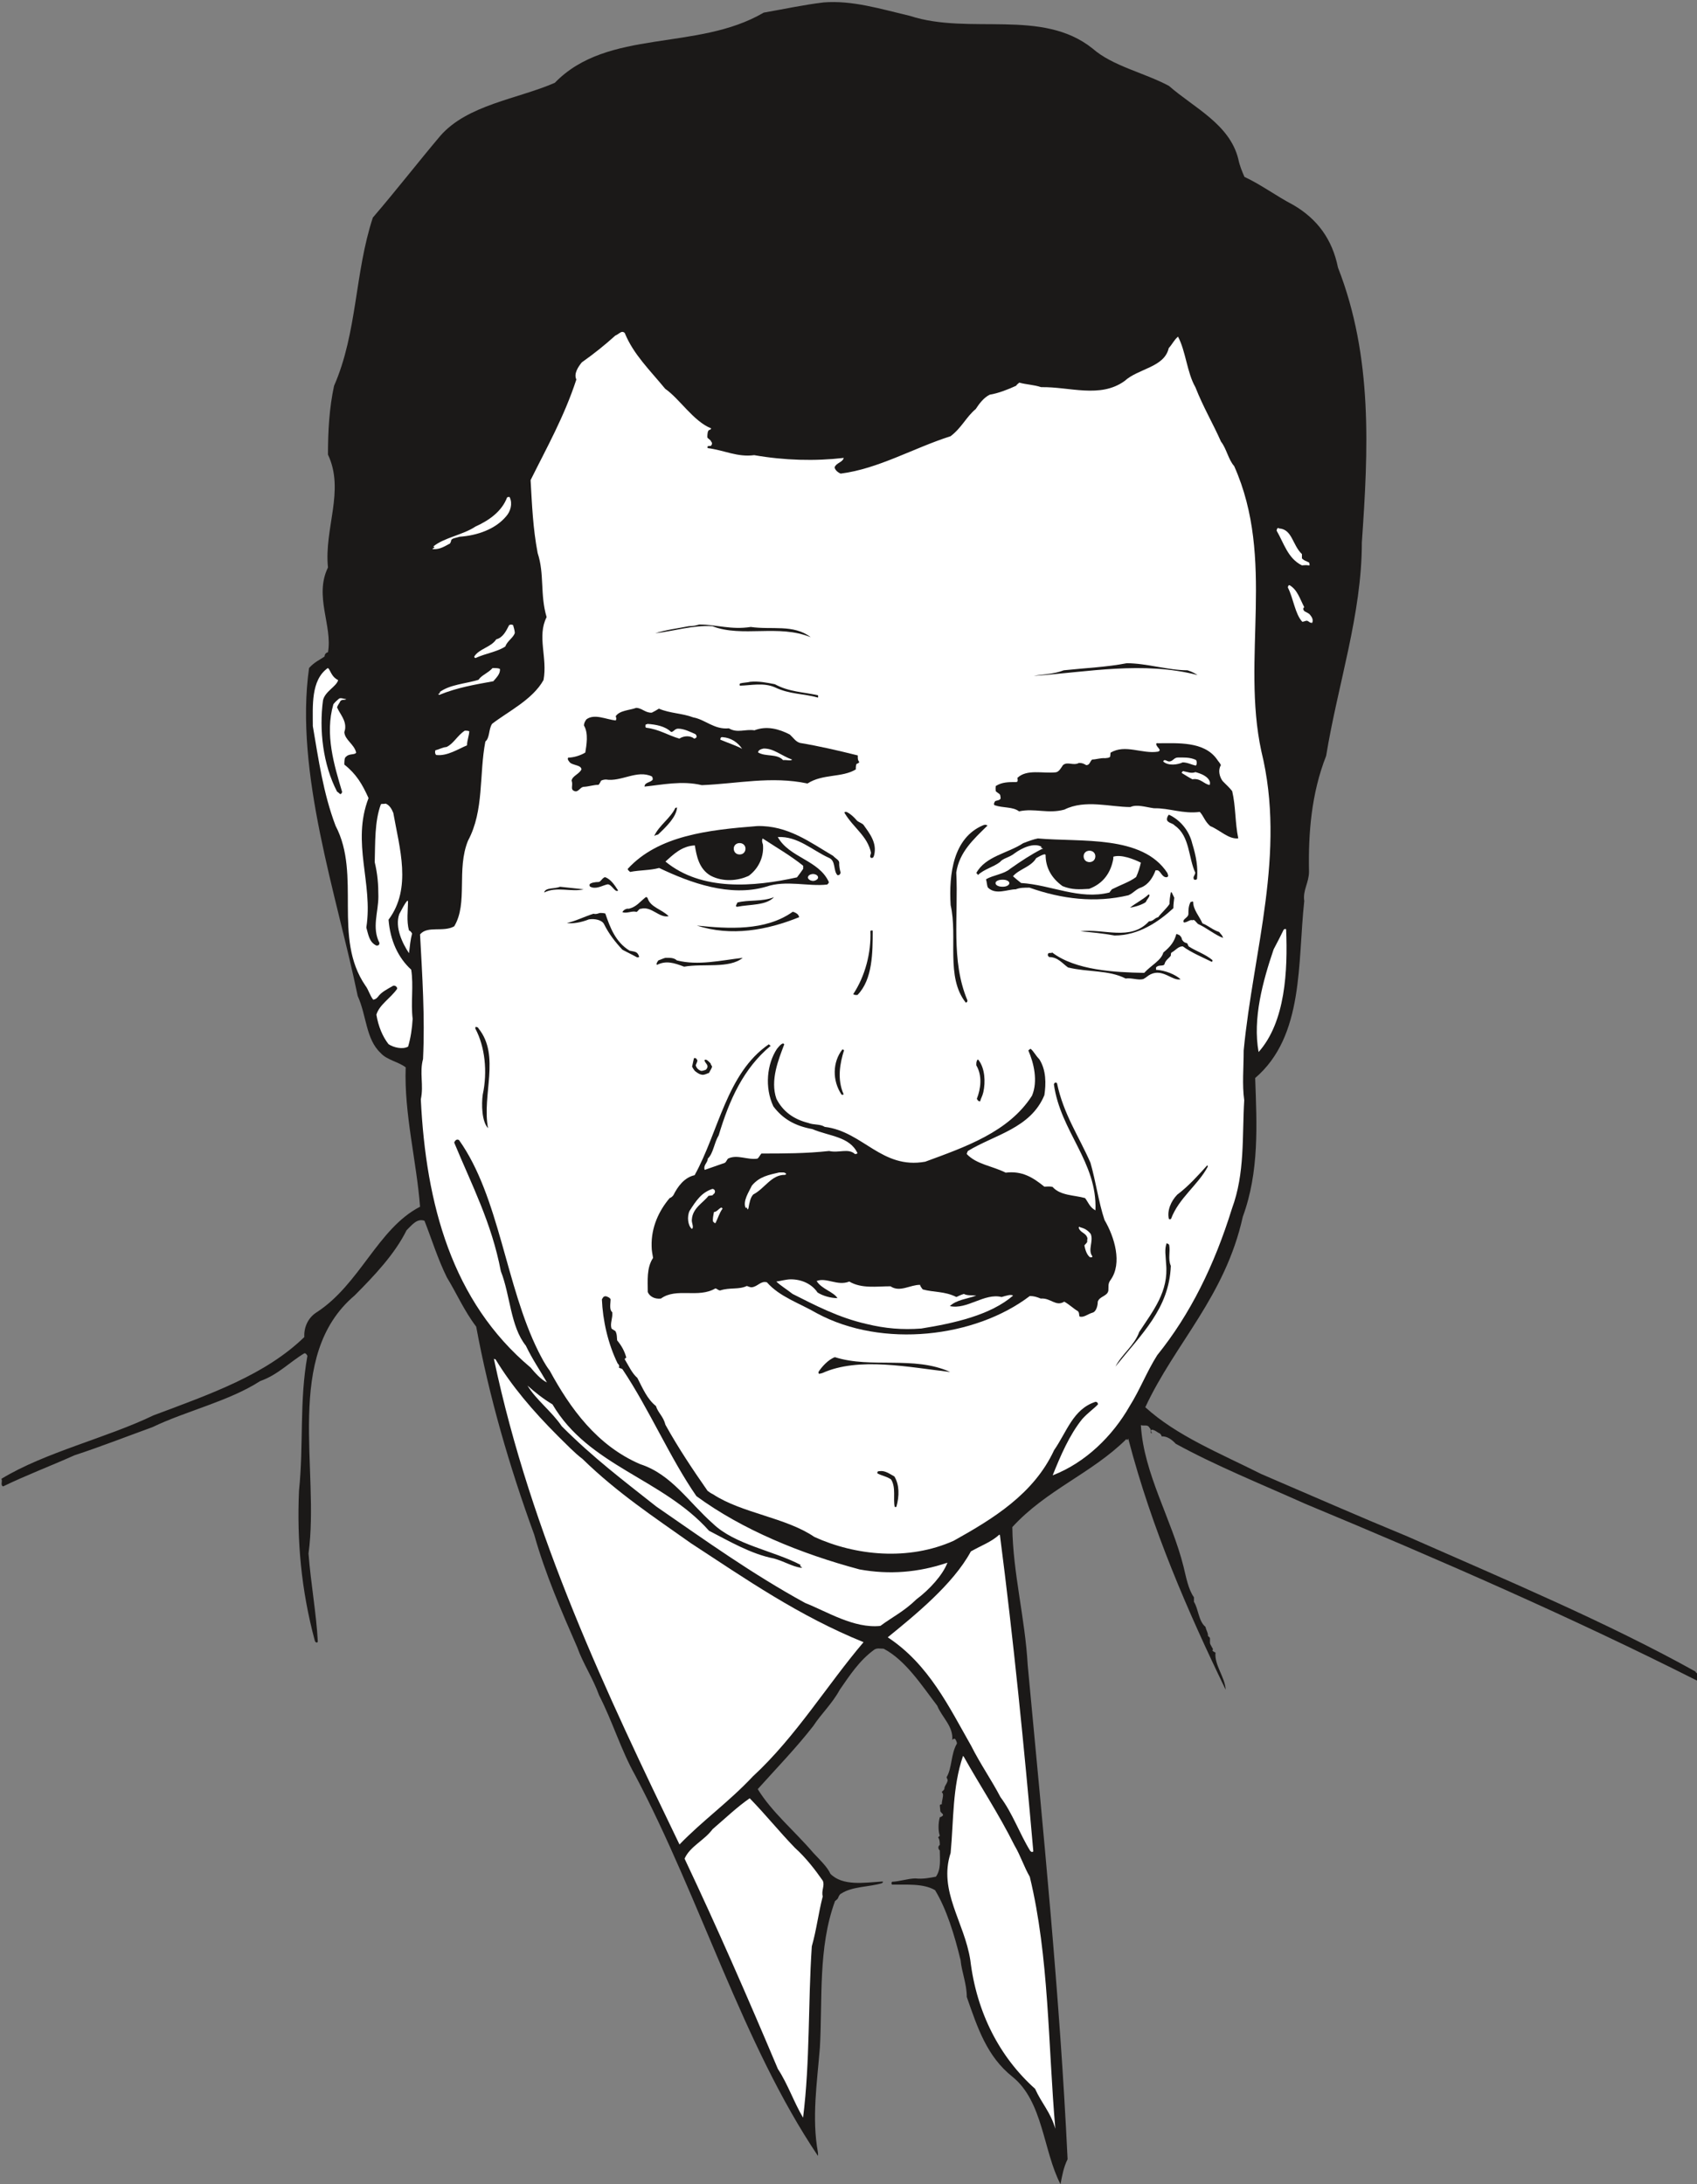
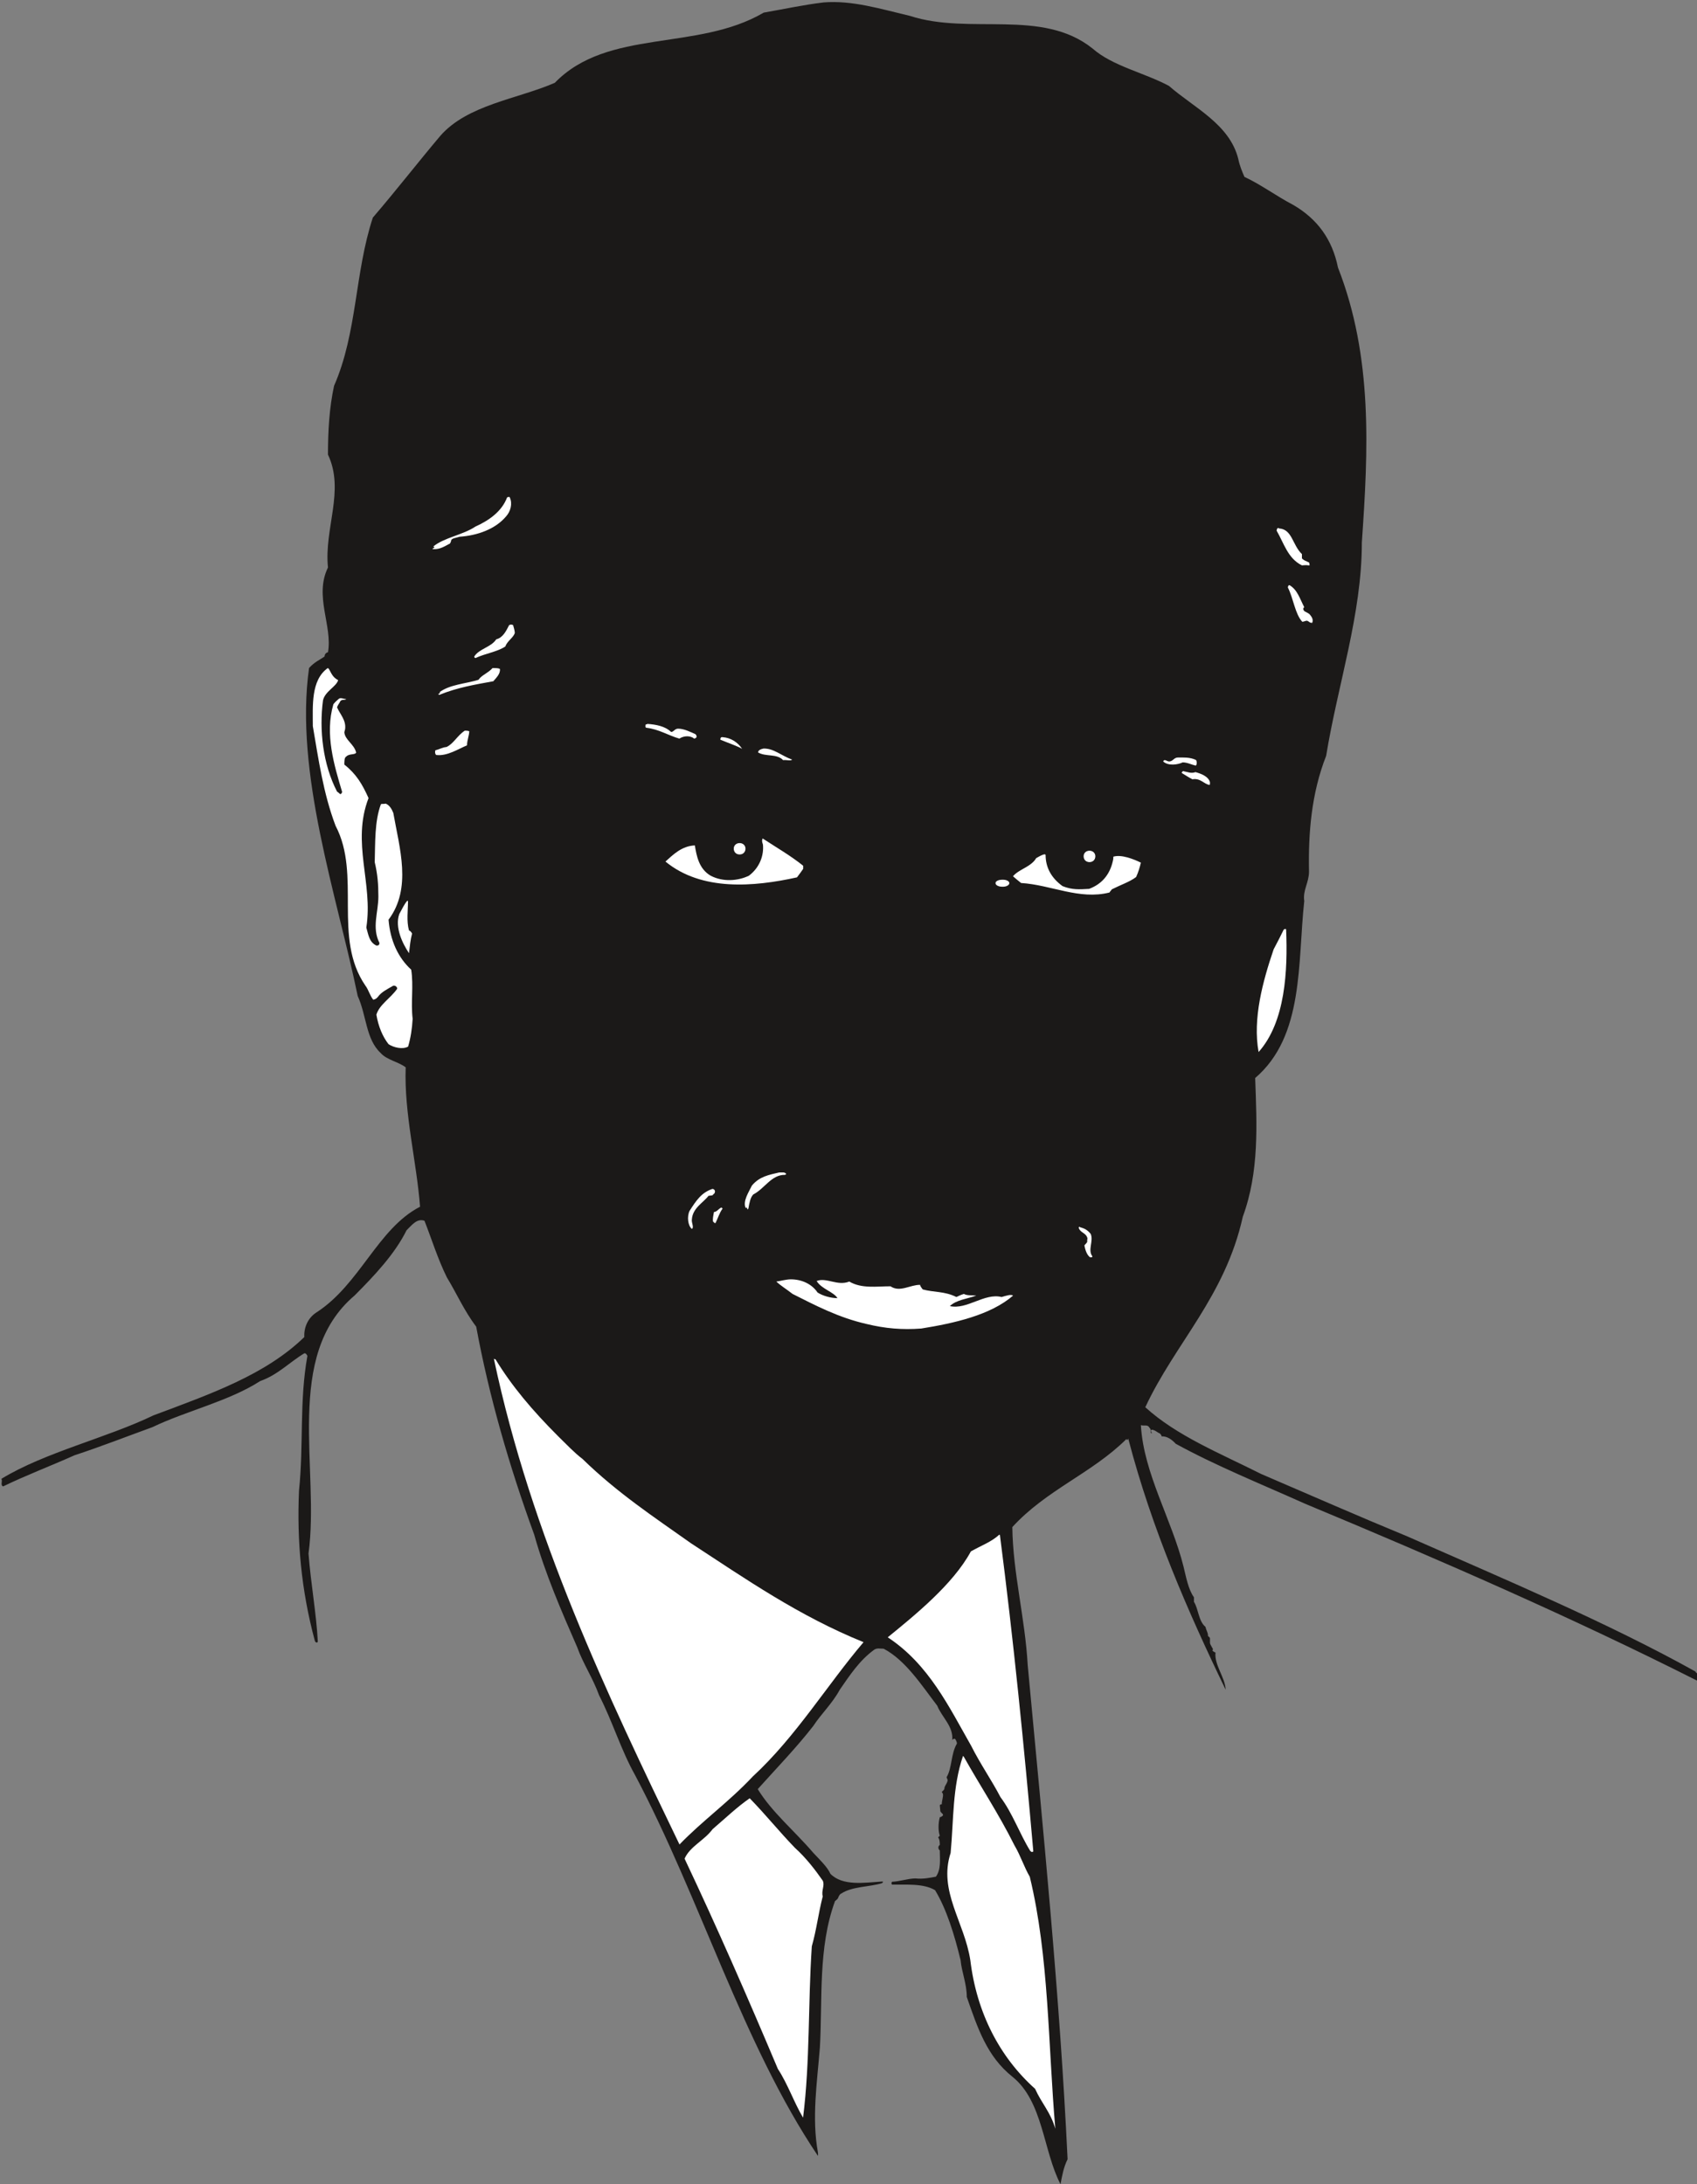
<svg xmlns="http://www.w3.org/2000/svg" xml:space="preserve" width="580.233" height="746.683" fill-rule="evenodd" stroke-linejoin="round" stroke-width="28.222" preserveAspectRatio="xMidYMid" version="1.2" viewBox="0 0 15352 19756">
  <rect x="0" y="0" width="15352" height="19756" fill="#808080" stroke="none" />
  <defs class="ClipPathGroup">
    <clipPath id="a" clipPathUnits="userSpaceOnUse">
      <path d="M0 0h15352v19756H0z" />
    </clipPath>
  </defs>
  <g class="SlideGroup">
    <g class="Slide" clip-path="url(#a)">
      <g class="Page">
        <g class="com.sun.star.drawing.ClosedBezierShape">
          <path fill="none" d="M13 18h15341v19741H13z" class="BoundingBox" />
          <path fill="#1B1918" d="M7450 22c260-21 516 59 783 122 541 176 1194-71 1651 295 183 160 462 216 691 338 226 198 548 345 627 660 13 64 36 117 56 163 152 71 287 173 442 254 218 127 353 312 404 566 317 810 274 1654 216 2487 0 650-216 1277-323 1930-134 341-162 701-155 1047 0 99-58 170-43 266-61 557 0 1222-444 1601 15 422 38 846-112 1255-160 722-612 1143-882 1723 285 259 671 414 1049 604 445 191 877 381 1321 564 894 394 1816 782 2606 1222 3 10 16 17 16 17v66c-1115-563-2325-1092-3546-1600-397-178-811-345-1171-543-28-31-76-71-127-66 0-5-5-18-18-28-18-5-43-33-74-33-12 12 0 15 3 33-20 0 0-33-20-49-18-35-46-15-79-25 25 437 279 851 386 1280 23 94 43 206 94 277v41c41 63 41 175 104 226 8 35 23 51 23 79 0 12 13 7 18 25v43c2 13 15 31 28 56-13 15 2 20 22 30-12 112 87 224 92 336-343-709-668-1456-879-2263-2-28-8 25-18-5-315 312-724 459-1033 797 5 414 116 826 139 1247 140 1501 290 2977 361 4471-36 71-51 155-64 226-157-300-157-750-436-973-229-183-313-437-412-721 0-120-46-224-56-333-56-231-127-462-231-633-107-63-262-48-389-50-7-6-7-18 0-26 66-2 148-30 211-30 71 7 127-5 186-16 48-68 35-155 35-238-10-5-23-33 0-49 0-15 0-50-15-68 0 0 8-10 15-15-15-44-15-112 0-168 13 0 21-10 28-15 5-16-10-16-23-38l-5-56s5-8 18-8c0-38 15-63 10-96-7-6-7-13-10-16 3-5 10-5 23-25 0-31 23-43 30-79 0-7-7-20-10-28 51-84 38-211 94-305 0-12-7-27-15-40-8-8-28 0-28 13 15-127-94-211-135-315-142-186-287-412-485-516-38 0-56-8-84 8-137 99-226 238-313 363-69 127-168 218-239 327-155 199-325 374-503 572 127 208 333 378 503 577 56 60 127 127 155 190 112 112 306 79 466 69 13 2 13 2 0 15-114 35-269 28-369 94-13 5-18 18-26 33-2 13-15 23-30 35-155 422-112 894-137 1326-26 323-74 635-18 945 2 13 2 28 0 33-681-1013-1062-2326-1654-3444-127-226-205-488-325-721-58-160-147-290-198-435-142-325-290-665-389-1018-226-620-409-1253-525-1882-110-145-178-303-265-445-83-168-139-350-203-513-68-23-111 36-162 86-107 216-290 409-470 590-645 546-313 1572-417 2334 21 274 71 543 84 795 0 15-23 15-28-10-122-455-162-899-142-1354 43-412 2-808 76-1219-5-8-13-26-28-23-132 79-239 195-399 251-284 183-670 270-975 417-231 84-472 178-704 254-221 99-444 183-647 282-27-13-3-43-15-69 396-241 949-368 1376-574 521-195 1011-366 1364-708-5-84 31-171 107-221 396-254 556-760 940-958-31-409-145-841-130-1261-68-51-170-66-226-129-135-125-127-338-208-516-186-902-574-2022-440-2967 51-56 94-71 140-104 0-15 10-35 31-38 43-239-127-508 0-767-36-353 154-696 0-1021 0-214 12-422 55-622 211-481 186-1022 351-1522 218-254 404-495 610-739 246-282 698-333 1036-480 480-495 1288-282 1890-635 190-33 363-71 541-92Z" />
        </g>
        <g class="com.sun.star.drawing.ClosedBezierShape">
          <path fill="none" d="M3041 166h9203v8142H3041z" class="BoundingBox" />
          <path fill="#1B1918" d="M7484 172c415-47 832 198 1243 142 435 0 887 18 1184 300 262 152 612 213 815 454 0 18 11 33 28 44 107 5 150 111 221 182 99 112 71 338 204 409 157 105 320 176 464 272 409 290 341 884 559 1318 107 313-35 623 0 925-2 275-2 542-20 806 46 417-198 788-186 1209-55 551-353 1062-279 1616-15 157-81 289-137 409-26-79 0-155-18-239 74-480 38-945-71-1417-102-196-28-394-31-585 39-322 31-622-5-937-35-282-48-566-162-820-76-138-102-296-191-400-210-348-310-818-424-1191-7-8-15-8-28-11-12 0-35 3-40 11-28 33 0 83-28 119 45 69 17 163-31 211-68 76-107 140-140 213-302 201-655 244-1016 181-147-44-289-26-414 2-17 18-7 46-28 71-271 203-452 521-873 556-89 54-173 84-264 125-26 0-28 0-41 2 8-35 69-58 79-101 0-26-18-41-23-56-367 58-776 114-1142-13h-63c-15-38 63-38 91-63 8-8 13-21 21-28 0-10-8-36-21-38-317-33-482-272-698-501-183-137-226-355-338-520-3-13-28-16-46-28-10 0-18 2-25 15-15 13-13 43-15 69-148 157-394 264-498 472 18 56 5 135-38 170-44 368-389 605-346 966-51 254 112 488 56 729 3 21 28 21 43 46 13 91-12 213 28 300-25 73-68 152-71 236-18 36-41 51-41 79 6 20 23 40 44 48 12 0 25-8 40 0 43 157-33 284-170 361-13 7-25 12-25 12-56 66-148 110-226 155-191 328-59 762-254 1123-71 239-28 465-79 696-79 53-168 8-254 28 8-246-69-500-107-752 8-28 56-15 71-36 11-12 11-35 11-55-26-56-82-99-87-171-23-55-84-106-150-106-48 0-89-21-117-46 13-38 89-53 72-114 0-16-3-28-3-28-15-28-43-51-84-66-28 0-48 15-76 28-18 0-38-13-51-28 61-49 168-71 183-173-5-18-13-30-15-36-36-27-89 0-135 8-119-53-48-190-109-289 10-36 64-23 89-51 0-5 2-16 10-28 0-43-53-84-94-104-13-8-28-11-28-11-20-33 0-99-33-139-10-28-58-31-71-76 0-16 18-31 18-56 0-10 10-16 18-26 25-28 10-76 25-117-25-66-43-142-99-198-4-56 2-104 38-150-10-264 56-533 61-802 66-494-131-1002 150-1472 25-409 134-769 223-1166 198-216 366-409 521-619 229-219 518-369 869-442 35 0 48-44 84-46 396-389 975-394 1551-521 277-155 633-226 945-246Z" />
        </g>
        <g class="com.sun.star.drawing.ClosedBezierShape">
          <path fill="none" d="M3800 3002h7695v11709H3800z" class="BoundingBox" />
-           <path fill="#FFF" d="M5631 3002c7 0 20 5 23 15 77 188 224 330 364 500 129 89 256 295 416 358-5 8-7 13-20 15-13 8-15 41-15 64 2 15 28 20 35 41 8 7 11 20 0 35-7 8-20 0-33 8v15c155 20 267 84 422 64 274 48 549 55 810 25-12 43-68 43-83 86 5 23 27 44 55 56 341-43 658-231 994-338 101-76 142-175 228-246 33-51 74-104 127-130 76-12 168-48 239-81 5-10 13-15 28-28 63 18 127 18 198 41 255-5 534 104 755-56 125-114 359-122 399-297 38-43 46-71 84-104 71 134 81 325 157 457 72 183 160 330 232 493 50 63 66 162 119 221 376 843 63 1734 246 2580 226 920-73 1801-160 2706 0 155-15 310 5 450-20 328 8 658-111 980-160 516-379 958-676 1326-94 148-155 310-249 460-155 272-401 513-697 627 70-175 151-365 268-510 56-61 101-89 142-132 0-13-8-23-23-23-203 66-259 272-374 437-183 396-554 622-909 820-409 183-887 135-1260-35-257-176-656-214-917-386-23-11-31-18-49-31-129-185-264-386-381-597-20-79-66-106-86-170-79-63-117-155-168-254-49-43-77-107-115-170 3-8 13-13 15-13-15-58-43-109-83-157-3-26 0-56-16-84-7-5-23-13-35-23-15-48 12-91 7-147-30-26-15-82-15-117-7-15-25-23-43-28-25 0-25 13-36 28 8 190 54 399 143 581 7 3 20 23 10 36 13 8 25 8 33 15 242 361 430 803 669 1148 416 305 945 521 1476 663 269 49 533 28 795-61-41 110-163 244-280 331-114 111-218 160-327 241-239 25-483-130-681-208-483-265-897-562-1346-872-301-238-568-439-855-726-91-135-233-239-310-368 64 58 145 122 226 170 328 559 995 670 1416 1143 186 96 381 211 587 251 99 28 162 71 244 84 35 0-26-13 0-25-247-130-597-183-795-374-219-193-376-447-658-538-392-168-634-506-819-846-46-61-74-119-102-173-297-594-353-1399-718-1912-18-13-36 0-44 22 160 387 338 724 422 1164 86 218 86 498 226 673 61 127 127 221 191 333-56-28-105-84-148-135-711-597-947-1478-993-2426 28-132-14-238 20-365 18-379-7-756-27-1127 68-81 208-17 309-73 127-211 18-513 125-775 147-274 99-597 157-897 41-33 28-111 61-160 143-111 366-218 465-396 38-201-61-394 28-569-61-206-18-388-81-579-43-226-51-434-64-660 148-298 303-572 414-910-25-53 16-114 49-155 121-86 208-157 304-243 31-13 44-33 64-33Z" />
        </g>
        <g class="com.sun.star.drawing.ClosedBezierShape">
          <path fill="none" d="M3911 4493h714v476h-714z" class="BoundingBox" />
          <path fill="#FFF" d="m4603 4493 8 5c28 58 7 128-31 171-99 119-264 175-422 186-41 13-69 13-77 33 0 10-7 23-10 28-40 20-89 56-152 51-27-5 35-13 0-23 96-81 269-105 382-181 124-56 239-137 287-265 7 0 10 0 15-5Z" />
        </g>
        <g class="com.sun.star.drawing.ClosedBezierShape">
          <path fill="none" d="M11549 4775h299v340h-299z" class="BoundingBox" />
          <path fill="#FFF" d="M11571 4780c120 7 120 150 207 232v39c18 18 28 20 56 33 13 2 13 20 13 30-5 0-16 0-26-2-7 0-25 0-43 2-128-63-163-201-229-314 2-5 0-20 15-25l7 5Z" />
        </g>
        <g class="com.sun.star.drawing.ClosedBezierShape">
          <path fill="none" d="M11650 5293h227v343h-227z" class="BoundingBox" />
          <path fill="#FFF" d="M11666 5293c72 43 92 121 133 199-10 7-13 20 0 35 10 8 31 15 47 28 12 15 40 43 25 79-25 0-25-10-43-18-14-5-29 8-47 8-66-71-80-212-130-309 0-2 0-22 15-22Z" />
        </g>
        <g class="com.sun.star.drawing.ClosedBezierShape">
          <path fill="none" d="M4290 5649h368v304h-368z" class="BoundingBox" />
          <path fill="#FFF" d="M4622 5649s7 0 20 5c3 17 15 45 15 73-15 43-68 71-86 121-72 48-181 63-269 104-5 0-12-5-12-13 43-71 153-84 199-156 61-15 90-76 117-129l16-5Z" />
        </g>
        <g class="com.sun.star.drawing.ClosedBezierShape">
          <path fill="none" d="M5928 5649h1408v116H5928z" class="BoundingBox" />
          <path fill="#1B1918" d="M6325 5649c160 0 287 50 467 22 188 28 387-27 542 93-289-120-621 5-890-100-179-10-344 44-516 64 93-31 205-44 304-64 43 0 70-8 93-15Z" />
        </g>
        <g class="com.sun.star.drawing.ClosedBezierShape">
          <path fill="none" d="M9352 5999h1483v116H9352z" class="BoundingBox" />
          <path fill="#1B1918" d="M10193 5999c178 0 375 64 550 64 46 15 66 28 91 43-493-127-991-28-1482 8 73-15 182-15 271-51 197-21 392-29 570-64Z" />
        </g>
        <g class="com.sun.star.drawing.ClosedBezierShape">
-           <path fill="none" d="M3965 6043h559v243h-559z" class="BoundingBox" />
          <path fill="#FFF" d="M4471 6043c15 0 35 0 51 7 7 43-31 79-59 112-170 31-326 57-488 123-32-8 28-18 0-23 94-71 233-76 354-113 28-43 83-58 127-106h15Z" />
        </g>
        <g class="com.sun.star.drawing.ClosedBezierShape">
          <path fill="none" d="M2828 6043h906v3439h-906z" class="BoundingBox" />
          <path fill="#FFF" d="M2973 6048c22 33 33 78 86 104-15 58-119 101-137 183-36 269 0 581 127 825 15 10 28 23 28 23 10 0 15-8 18-20-72-242-158-521-79-793 15-20 33-35 48-48 15-15 43 0 69 2-18 13-41-2-56 21-5 15-18 25-28 53 28 64 84 117 73 198-2 10-7 28-7 28 7 71 89 107 107 183-8 23-64 8-89 36-18 7-18 45-18 73 107 84 162 176 219 303-156 406 43 768-20 1171 20 72 28 133 91 163 18 0 26-3 28-23-71-140-10-277-10-421 0-110-7-201-33-310 5-174-2-370 56-525 13-5 28 0 43-5 33 13 54 46 69 84 56 318 170 682-43 966 15 188 86 343 205 452 23 148-5 293 13 445-5 89-18 173-41 251-50 28-132 8-177-22-54-69-92-160-110-267 28-92 127-147 188-234 0-13-5-18-15-25-5-3-18-3-20-3-54 31-107 56-140 102-13 13-15 18-41 25-30-35-43-91-71-127-298-434-36-1001-270-1446-112-295-155-605-206-902 0-180-19-416 135-525l8 5Z" />
        </g>
        <g class="com.sun.star.drawing.ClosedBezierShape">
          <path fill="none" d="M6690 6165h713v146h-713z" class="BoundingBox" />
          <path fill="#1B1918" d="M6787 6167c76-7 147 7 223 22 128 70 255 70 390 100 2 11 2 13 0 21-135-38-254-28-390-93-104-45-216-17-315-15-6-2-6-13 0-20 28-8 69-8 92-15Z" />
        </g>
        <g class="com.sun.star.drawing.ClosedBezierShape">
          <path fill="none" d="M5137 6403h2638v756H5137z" class="BoundingBox" />
          <path fill="#1B1918" d="M5755 6403c51 0 86 48 142 43 21-10 43-23 64-36 99 43 211 41 310 79 111 20 189 112 323 99 76 46 148 5 231 18 110-43 221-13 320 38 36 33 51 63 92 76 170 28 350 70 523 113 0 20-2 43 13 58 0 8-8 13-23 18-8 10-8 36-8 51-127 76-299 38-437 127-327-69-635 2-956 15-180-43-360-3-518 13 0-41 59-36 74-64 0-7 0-20-8-28-134-63-277 51-416 28-23 0-43 10-43 10-6 13-13 26-23 38-46 0-89 16-132 18-28 0-41 33-69 41-8 0-18 0-28-8-25-15 0-51-15-89 7-43 68-58 89-101 0-43-89-36-109-69 0-2-22-20-11-38 46 0 110-18 155-46 10-64 31-173-12-244 0-26 12-41 22-56 72-54 176 0 265 10 7-10 7-23 0-38 35-54 127-54 185-76Z" />
        </g>
        <g class="com.sun.star.drawing.ClosedBezierShape">
-           <path fill="none" d="M5230 6458h2471v624H5230z" class="BoundingBox" />
          <path fill="#1B1918" d="M5725 6459c86-4 148 51 234 48 26 0 26-15 36-33 81 28 180 28 274 61 97 56 226 86 338 99 203 74 457-56 601 112 167 31 304 82 449 118 8 10 21 12 21 12 7 26 15 28 22 56-149 33-325 43-464 122-94 0-177-35-261-51-86-30-154 5-233 13-247 99-488 3-727 20-12-5-15-7-28-28-176-132-369 46-552-17-56 10-89 63-155 56-15 7-28 25-50 33 7-51 73-64 93-107 0-18-2-53-20-69-7-2-23-2-28-28 36-20 71-43 89-104 3-24-18-26-18-52 0-27 18-38 21-63 0-38-21-66-21-107 102-33 209 41 315 23 5-7 13-10 16-28 0-23-28-23-23-51 20-15 48-30 71-35Z" />
        </g>
        <g class="com.sun.star.drawing.ClosedBezierShape">
          <path fill="none" d="M5839 6548h465v134h-465z" class="BoundingBox" />
          <path fill="#FFF" d="M5856 6548c76 5 161 20 214 72 21 5 33-29 64-29 54 0 110 29 156 49 10 8 12 15 12 28-2 2-12 13-22 13-33-28-92-28-134 0-99-28-185-85-298-98-11-2-11-15-7-30 7 0 10 0 15-5Z" />
        </g>
        <g class="com.sun.star.drawing.ClosedBezierShape">
          <path fill="none" d="M3936 6609h310v223h-310z" class="BoundingBox" />
          <path fill="#FFF" d="M4210 6609c8 0 20 0 35 5 0 38-20 82-20 128-75 30-179 100-279 87-7-5-14-20-7-43 28-5 66-27 100-29 63-28 99-105 166-148h5Z" />
        </g>
        <g class="com.sun.star.drawing.ClosedBezierShape">
          <path fill="none" d="M6517 6667h199v108h-199z" class="BoundingBox" />
          <path fill="#FFF" d="M6538 6668c71 5 135 44 176 106-41-25-133-56-197-83-1-7 0-27 21-23Z" />
        </g>
        <g class="com.sun.star.drawing.ClosedBezierShape">
          <path fill="none" d="M8992 6722h2211v863H8992z" class="BoundingBox" />
          <path fill="#1B1918" d="M10475 6723c179 0 415-19 532 142 18 28 28 33 38 56-28 44-13 105 15 143 36 38 59 56 87 92 33 139 25 283 55 427-86 11-167-76-254-111-50-44-58-89-94-128-154 20-275-36-415-33-78-11-155-38-213-11-183 0-409-71-597 23-148 41-270-15-410 16-58-44-142-28-223-56-9-10 0-31 10-38 15-5 35-5 46-21 0-12 0-15-3-28 0-15-25-23-41-40-2-16-2-31 0-46 56-36 115-36 183-36 21 0 16-20 13-38 86-81 226-38 346-50 31-3 51-44 66-65 41-36 92 8 145-20 31 0 43 7 66 20 33 0 33-36 54-51 35 0 73-15 116-12 18-3 33 0 46-13 0-8 3-18 3-36 132-81 287 13 429-10 43-13-15-41-15-68 0-3 0-12 15-8Z" />
        </g>
        <g class="com.sun.star.drawing.ClosedBezierShape">
-           <path fill="none" d="M9091 6767h2057v769H9091z" class="BoundingBox" />
          <path fill="#1B1918" d="M10570 6767c133 15 298 5 389 104 0 17 16 30 28 56-30 53 13 101 33 152 145 118 82 308 127 456-63-36-109-82-180-112-28-28-51-36-56-61 0-23-10-51-28-64h-236c-169-63-382-17-555-58-254-51-491 99-737 41-54 15-84-13-125 7-30 0-66-25-101-33 0-10 0-20 7-28 0-30-33-45-45-82 27 24 38-10 63-20 25 10 53 10 91 10 18 0 41-23 46-38 8-13-5-28 0-41 87-56 198-2 297-41 13-2 29-15 37-43 91-45 218 28 297-63 43 0 79-8 132 18 10 0 15-11 28-18 10-8 3-38 28-51 130-76 310 58 437-28 8-15 8-41 8-58l15-5Z" />
        </g>
        <g class="com.sun.star.drawing.ClosedBezierShape">
          <path fill="none" d="M6858 6771h309v109h-309z" class="BoundingBox" />
          <path fill="#FFF" d="M6906 6771c91-4 161 64 260 100-13 15-53 0-81 5-59-62-156-28-227-70 0-20 25-30 48-35Z" />
        </g>
        <g class="com.sun.star.drawing.ClosedBezierShape">
          <path fill="none" d="M10522 6852h306v75h-306z" class="BoundingBox" />
          <path fill="#FFF" d="M10656 6852c48 0 107-4 161 21 10 3 15 44 0 52-38-8-75-29-118-29-43 21-131 34-176-8 10-28 33 0 55 0 34-2 42-36 78-36Z" />
        </g>
        <g class="com.sun.star.drawing.ClosedBezierShape">
          <path fill="none" d="M10691 6975h257v126h-257z" class="BoundingBox" />
          <path fill="#FFF" d="M10711 6977c33 5 64 22 104 7 47 13 116 37 131 91 0 10 0 23-3 25-53-7-81-64-156-51-43-23-61-36-96-57-2-8 12-22 20-15Z" />
        </g>
        <g class="com.sun.star.drawing.ClosedBezierShape">
          <path fill="none" d="M5917 7302h209v261h-209z" class="BoundingBox" />
          <path fill="#1B1918" d="M6125 7302c-5 86-92 171-172 247-20 2-33 13-35 13 45-97 148-161 192-255 8 0 10 0 15-5Z" />
        </g>
        <g class="com.sun.star.drawing.ClosedBezierShape">
          <path fill="none" d="M7639 7344h277v418h-277z" class="BoundingBox" />
          <path fill="#1B1918" d="M7660 7345c33 16 64 44 92 77 15 15 43 22 59 38 54 76 125 163 97 275-5 13-5 28-28 25-15-10-5-28 0-45-33-155-156-222-240-362 0-14 12-8 20-8Z" />
        </g>
        <g class="com.sun.star.drawing.ClosedBezierShape">
          <path fill="none" d="M10557 7371h276v589h-276z" class="BoundingBox" />
          <path fill="#1B1918" d="M10579 7371c99 48 179 142 207 260 35 114 53 214 43 318-3 10-16 10-26 8-17-26 8-36 10-64-63-135-48-331-186-426-15-18-41-20-56-33-24-13-13-43 0-63h8Z" />
        </g>
        <g class="com.sun.star.drawing.ClosedBezierShape">
          <path fill="none" d="M8597 7459h339v1611h-339z" class="BoundingBox" />
          <path fill="#1B1918" d="M8913 7460c5 0 16 5 21 7-127 125-255 239-283 425 20 394-51 796 101 1157 0 8-2 18-15 20-184-231-71-592-137-882-17-285 25-608 293-722 13-5 20-5 20-5Z" />
        </g>
        <g class="com.sun.star.drawing.ClosedBezierShape">
          <path fill="none" d="M5679 7472h1927v583H5679z" class="BoundingBox" />
          <path fill="#1B1918" d="M6850 7472c277-7 478 147 686 269 28 29 54 37 56 62-2 28 5 66 13 91-8 21-13 21-28 23-41-40-13-132-79-158-152-69-279-196-462-188 104 188 371 207 462 407 0 8-5 15-15 23-173 20-371-43-554 20-326 94-679-33-966-170-86 23-170 18-264 36-5-10-20-13-20-28 276-301 726-352 1171-387Z" />
        </g>
        <g class="com.sun.star.drawing.ClosedBezierShape">
          <path fill="none" d="M6364 7584h488v326h-488z" class="BoundingBox" />
          <path fill="#1B1918" d="M6761 7584h51c64 58 36 171-2 234-71 89-198 112-296 71-99-45-156-156-150-257 99-48 219 0 321-41 33 8 56-7 76-7Z" />
        </g>
        <g class="com.sun.star.drawing.ClosedBezierShape">
          <path fill="none" d="M6020 7584h1247v418H6020z" class="BoundingBox" />
          <path fill="#FFF" d="M6907 7589c115 76 242 148 359 242v28c-13 20-35 49-56 77-389 86-862 127-1190-143 68-61 147-141 266-146 15 92 36 212 143 274 110 58 247 48 346 0 96-72 137-182 127-282-10-30-10-35-3-55l8 5Z" />
        </g>
        <g class="com.sun.star.drawing.ClosedBezierShape">
          <path fill="none" d="M8832 7584h1737v552H8832z" class="BoundingBox" />
          <path fill="#1B1918" d="M9389 7584c388 35 946-35 1172 313 7 18 7 28 7 28s-7 10-15 10c-41 0-48-48-79-63h-20c-23 63-63 127-127 154-51 16-71 51-119 72-299 71-601 35-895-69-46 0-88 0-123 15-77 0-181 54-252-15-10-15-10-51-18-76 66-38 163-46 219-95 101-71 186-127 285-178 36-5-28-10 0-20-71-41-178 10-242 56-53 43-107 45-135 81-63 48-144 64-200 118-3-8-8-13-15-18 83-153 287-179 424-270 54-21 97-36 133-43Z" />
        </g>
        <g class="com.sun.star.drawing.ClosedBezierShape">
          <path fill="none" d="M9535 7670h485v318h-485z" class="BoundingBox" />
          <path fill="#1B1918" d="M9613 7671c121 20 250 35 381 50 23 0 23 26 25 41-2 108-71 197-171 222-102 10-214-8-270-71-43-64-43-138-43-199 2-36 45-28 78-43Z" />
        </g>
        <g class="com.sun.star.drawing.ClosedBezierShape">
          <path fill="none" d="M9164 7727h1158v367H9164z" class="BoundingBox" />
          <path fill="#FFF" d="m9451 7727 8 5c0 114 51 209 153 283 86 35 152 30 241 25 114-43 186-127 214-250 5-20 5-30 5-41 71-22 183 21 249 54-10 43-23 86-43 130-56 43-140 71-221 112 0 5-13 15-20 28-273 69-527-69-800-86-35-28-56-46-73-61 55-65 165-85 210-164 26-13 44-28 77-35Z" />
        </g>
        <g class="com.sun.star.drawing.ClosedBezierShape">
          <path fill="none" d="M5333 7935h260v126h-260z" class="BoundingBox" />
          <path fill="#1B1918" d="M5477 7935c48 20 79 64 115 120-28 23-56-56-95-56-41 8-91 41-141 28-12-5-27-5-22-28 10-14 50-21 79-21 21 0 28-28 56-43h8Z" />
        </g>
        <g class="com.sun.star.drawing.ClosedBezierShape">
          <path fill="none" d="M4923 8021h358v53h-358z" class="BoundingBox" />
          <path fill="#1B1918" d="m5066 8021 214 23c-110 27-247-28-357 29 10-47 94-31 143-52Z" />
        </g>
        <g class="com.sun.star.drawing.ClosedBezierShape">
          <path fill="none" d="M9773 8069h851v394h-851z" class="BoundingBox" />
          <path fill="#1B1918" d="m10600 8072 23 48c-3 30-8 57-8 95-129 119-312 247-532 247-111-20-198-28-309-38 210-28 453 92 620-90 43-2 46-28 84-38 23-33 74-76 102-119 0-34 5-70 12-105 0-4 0 0 8 0Z" />
        </g>
        <g class="com.sun.star.drawing.ClosedBezierShape">
          <path fill="none" d="M10223 8090h177v121h-177z" class="BoundingBox" />
          <path fill="#1B1918" d="M10399 8095c0 22-21 35-33 64-31 23-90 43-143 51 53-43 117-72 168-120l8 5Z" />
        </g>
        <g class="com.sun.star.drawing.ClosedBezierShape">
          <path fill="none" d="M5631 8114h419v177h-419z" class="BoundingBox" />
-           <path fill="#1B1918" d="m5850 8115 8 7c25 85 125 100 191 165-84 20-156-93-250-67-20 0-20 15-40 29-42-14-85 17-128 2 5-16 33-36 58-31 70-18 97-61 153-105h8Z" />
+           <path fill="#1B1918" d="m5850 8115 8 7c25 85 125 100 191 165-84 20-156-93-250-67-20 0-20 15-40 29-42-14-85 17-128 2 5-16 33-36 58-31 70-18 97-61 153-105Z" />
        </g>
        <g class="com.sun.star.drawing.ClosedBezierShape">
          <path fill="none" d="M6658 8114h345v89h-345z" class="BoundingBox" />
          <path fill="#1B1918" d="M7002 8115c-71 77-219 64-332 87-27 0 0-28 0-38 97-27 224-5 332-49Z" />
        </g>
        <g class="com.sun.star.drawing.ClosedBezierShape">
          <path fill="none" d="M3599 8145h130v478h-130z" class="BoundingBox" />
          <path fill="#FFF" d="M3691 8153c0 79-15 179 9 263 13 7 15 7 28 28-15 56-20 112-28 178-59-88-130-234-88-354 29-51 46-92 74-122l5 7Z" />
        </g>
        <g class="com.sun.star.drawing.ClosedBezierShape">
          <path fill="none" d="M10706 8153h361v332h-361z" class="BoundingBox" />
          <path fill="#1B1918" d="m10787 8153 7 5c0 71 56 129 84 194 52 20 95 61 151 78 20 26 28 28 36 54-72-26-145-89-228-127-27-26-30-42-50-33-23-9-44 20-77 20-21-29 41-42 41-77 0-36 0-71 20-109 8 0 11 0 16-5Z" />
        </g>
        <g class="com.sun.star.drawing.ClosedBezierShape">
          <path fill="none" d="M6304 8247h927v178h-927z" class="BoundingBox" />
          <path fill="#1B1918" d="M7187 8252c15 7 35 15 43 44-290 118-616 177-926 76 282 29 620 52 868-125l15 5Z" />
        </g>
        <g class="com.sun.star.drawing.ClosedBezierShape">
          <path fill="none" d="M5128 8258h655v403h-655z" class="BoundingBox" />
          <path fill="#1B1918" d="M5432 8258c8 0 24 0 44 5 44 129 92 257 219 336 41 10 69 5 84 46 5 10 5 15-15 15-41-23-84-43-133-69-66-71-122-143-165-229-18-41-85-54-138-46-71 28-145 41-200 33 73-15 154-56 241-84 28 8 48-7 63-7Z" />
        </g>
        <g class="com.sun.star.drawing.ClosedBezierShape">
          <path fill="none" d="M11370 8402h271v1115h-271z" class="BoundingBox" />
          <path fill="#FFF" d="m11630 8402 5 5c15 369-5 835-249 1109-55-301 38-641 136-929 35-66 64-122 92-180l16-5Z" />
        </g>
        <g class="com.sun.star.drawing.ClosedBezierShape">
          <path fill="none" d="M7719 8415h177v587h-177z" class="BoundingBox" />
          <path fill="#1B1918" d="m7890 8415 5 5c0 193 0 440-138 580-11 0-28 2-38-8 107-162 163-372 155-572l16-5Z" />
        </g>
        <g class="com.sun.star.drawing.ClosedBezierShape">
          <path fill="none" d="M9479 8447h1492v414H9479z" class="BoundingBox" />
          <path fill="#1B1918" d="m10657 8453 15 7c5 8 18 15 20 36 8 15 16 28 44 35 7 0 12 22 17 29 64 43 150 69 216 125 0 2 0 15-7 15-87-43-186-84-262-140-43 0-63 36-102 56-6 8-6 15-6 28-15 23-50 41-58 79-13 20-53 0-76 28v21c84 5 176 43 222 86-74 18-159-99-271-45-22 10-40 30-66 43-48 13-104-13-160-5-155-79-341-56-521-100-51-36-92-94-170-94-8-5-20-18-8-33 2-8 28 0 35-8 211 161 565 179 832 184 64-70 155-113 173-184 68-56 100-100 118-168l15 5Z" />
        </g>
        <g class="com.sun.star.drawing.ClosedBezierShape">
          <path fill="none" d="M5940 8664h780v82h-780z" class="BoundingBox" />
          <path fill="#1B1918" d="M6019 8664c33 0 76-4 104 23 193 49 397 0 596-23-122 100-359 49-530 80-94-36-165-57-246-16-9-12 5-29 13-41 12-3 43-18 63-23Z" />
        </g>
        <g class="com.sun.star.drawing.ClosedBezierShape">
          <path fill="none" d="M4299 9288h132v918h-132z" class="BoundingBox" />
          <path fill="#1B1918" d="M4307 9289c8 0 20 5 23 15 198 247 28 600 85 901-57-61-60-216-48-303 45-208 20-436-67-598 0-8 0-19 7-15Z" />
        </g>
        <g class="com.sun.star.drawing.ClosedBezierShape">
          <path fill="none" d="M5858 9439h4244v2633H5858z" class="BoundingBox" />
          <path fill="#1B1918" d="m7087 9439 8 7c-51 135-130 325-71 493 58 114 155 185 287 218 53 21 107 8 150 36 345 41 515 386 909 315 358-132 755-267 966-597 56-132 16-297-33-409 5-5 13-13 21-15 28 23 43 58 78 94 64 99 61 226 46 325-124 300-451 358-692 505-5 8-10 21-10 28 89 94 231 107 352 168 149-18 246 43 350 127 18 0 43-5 74 2 71 80 195 73 294 101 28 35 41 83 94 111 18-438-317-712-376-1141 8-18 16-18 28-10 59 282 198 480 303 721 50 175 73 354 127 517 91 155 162 391 56 541-28 35-18 68-21 96-7 54-79 51-96 102 0 40-16 91-46 99-46 13-81 48-119 35-6-15 0-38-18-50-36-21-71-56-120-84-78 48-122-36-213-28-36-15-63-23-99-23-494 376-1332 475-1924 157-162-94-338-149-454-281-57-16-83 40-139 45-10 0-25-5-43-12-71 35-155 12-239 40-17 3-25-13-45-18-155 92-353-10-493 92-61 7-104-23-119-59 0-104-12-218 48-309-5-33-13-64-13-105-5-175 69-325 163-436 12-3 28-16 35-28 36-73 97-159 191-179 218-394 289-922 671-1184 10 8 13 13 18 13-245 203-374 485-471 810-43 71-48 163-99 211 0 38-43 58-28 102l183-64c13-10 15-23 28-38 84-41 178 15 267 0 15-13 20-28 35-46 199 0 405 0 613-23 87 21 173-28 234 28 10 0 20-5 23-7-71-153-254-153-409-219-155-28-267-91-353-206-80-172-58-383 33-520 23-28 36-43 53-48h5Z" />
        </g>
        <g class="com.sun.star.drawing.ClosedBezierShape">
          <path fill="none" d="M7551 9492h86v412h-86z" class="BoundingBox" />
          <path fill="#1B1918" d="M7636 9499c-36 114-65 260-5 397 0 8-10 8-18 5-85-127-82-295 8-409l15 7Z" />
        </g>
        <g class="com.sun.star.drawing.ClosedBezierShape">
          <path fill="none" d="M6261 9571h182v152h-182z" class="BoundingBox" />
          <path fill="#1B1918" d="M6294 9571c5 5 7 7 15 20 0 13-10 29-15 44 5 23 22 43 50 52 14 0 37-9 42-11 8-8 13-18 15-28-2-26-20-28-28-57 13-20 43 15 56 29 0 10 8 15 13 28-5 20-15 30-28 57-13 2-28 15-56 17-29-2-49-17-72-35-8-11-15-19-25-39l17-77h16Z" />
        </g>
        <g class="com.sun.star.drawing.ClosedBezierShape">
          <path fill="none" d="M8831 9582h77v381h-77z" class="BoundingBox" />
          <path fill="#1B1918" d="M8852 9588c59 76 64 199 44 290-10 43-23 56-29 84-15 0-20-5-30-23 36-91 51-209-5-303 0-26 0-33 12-53l8 5Z" />
        </g>
        <g class="com.sun.star.drawing.ClosedBezierShape">
          <path fill="none" d="M5913 10460h4131v1371H5913z" class="BoundingBox" />
          <path fill="#1B1918" d="M7417 10460c107 15 219-15 318 22 198-57 378 155 584 110 71 2 135-46 198-46 64-43 155-86 224-53 198 170 516 127 686 279 36 10 64 10 84 10 28 23 64 36 92 56 2 10 7 23 20 25 43 0 86 13 137 18 61 38 104 109 163 163 10 28 25 30 35 35 49 113 120 268 64 398-23 48-51 106-46 154-18 41-84 56-96 112 0 23-3 56-28 71-16 0-31 16-51 16-48-36-92-79-148-115-30-5-50 16-91 13-51-18-84-99-142-99-15 2-15 28-41 30-165-48-325 41-494-28-81 44-142-15-213-2-5 2-13 23-20 28-92-26-183-41-267-46-30-23-23-79-43-109 0 0-10-5-23-13-13 0-20 8-28 13-15 15-15 43-36 66-40 0-71 0-111 20-122-20-249 0-376-35-5-8-5-28-21-36 0-5-12-13-25-15-74 38-173 38-254-13-137 51-284-15-429 23-38-8-64-10-81-35-111 91-253 134-428 111-15-12-31-15-51-20-142 132-368 5-516 114h-40c-14-23 15-66-10-99 7-23 7-30 7-38-11-5-7-28 0-43 0-5 0-18-7-25 78-191-10-489 205-614 49-45 64-142 135-170h28c28 0 35-30 66-35l256-99c3-8 16-21 18-36 69-41 155-5 226 13 41-5 41-56 84-69 164 13 324 13 486-7Z" />
        </g>
        <g class="com.sun.star.drawing.ClosedBezierShape">
          <path fill="none" d="M10570 10541h358v489h-358z" class="BoundingBox" />
          <path fill="#1B1918" d="M10926 10546v7c-86 164-262 283-332 472 0 0-10 8-20 0-17-76 20-161 76-219 100-74 198-184 271-265l5 5Z" />
        </g>
        <g class="com.sun.star.drawing.ClosedBezierShape">
          <path fill="none" d="M6738 10605h375v336h-375z" class="BoundingBox" />
          <path fill="#FFF" d="M7050 10605h36c13 0 41 15 15 22-123-2-184 125-286 177-26 25-36 78-44 124-10 36-12-25-25 0-29-63 28-145 56-204 70-84 156-97 248-119Z" />
        </g>
        <g class="com.sun.star.drawing.ClosedBezierShape">
          <path fill="none" d="M6224 10753h245v364h-245z" class="BoundingBox" />
          <path fill="#FFF" d="M6445 10754c8 0 20 5 23 20 0 13-3 23-15 28-3 15-23 10-44 15-43 59-143 108-150 213-5 30 22 71 0 86-37-30-45-113-21-163 59-92 107-166 207-199Z" />
        </g>
        <g class="com.sun.star.drawing.ClosedBezierShape">
          <path fill="none" d="M6449 10922h89v142h-89z" class="BoundingBox" />
          <path fill="#FFF" d="m6532 10927 5 5c-29 39-42 87-64 131-14 0-7-2-22-13-6-23 3-59 8-87 29-2 39-29 68-41l5 5Z" />
        </g>
        <g class="com.sun.star.drawing.ClosedBezierShape">
          <path fill="none" d="M9759 11097h124v278h-124z" class="BoundingBox" />
          <path fill="#FFF" d="M9774 11102c34 8 64 23 93 59 28 64-29 146 15 202 0 10-2 10-20 10-29-20-44-66-52-107 8-13 13-13 23-28 5-3 0-21 5-36-12-52-64-49-79-95 0 0 0-19 15-5Z" />
        </g>
        <g class="com.sun.star.drawing.ClosedBezierShape">
          <path fill="none" d="M10090 11245h503v1117h-503z" class="BoundingBox" />
          <path fill="#1B1918" d="m10569 11252 8 8c12 63-13 127 15 190-15 387-265 616-501 911 60-115 172-191 215-313 128-195 268-367 243-618-3-74-16-127 5-185l15 7Z" />
        </g>
        <g class="com.sun.star.drawing.ClosedBezierShape">
          <path fill="none" d="M7023 11572h2143v451H7023z" class="BoundingBox" />
          <path fill="#FFF" d="M7155 11572c99 0 190 43 241 119 46 30 119 51 180 51-33-56-147-84-188-155 89-35 188 48 295 5 112 66 246 43 373 43 85 58 179-15 268-13 0 13 15 28 23 41 99 28 198 15 305 69 25-11 35-18 68-28 31 17 66 10 112 15-81 30-180 38-239 95 155 35 313-121 468-82 45-13 83-26 104-13-203 176-531 250-831 298-170 13-326 0-494-41-256-58-467-170-670-272-59-46-107-74-147-112 40-5 88-20 132-20Z" />
        </g>
        <g class="com.sun.star.drawing.ClosedBezierShape">
          <path fill="none" d="M7404 12276h1193v152H7404z" class="BoundingBox" />
          <path fill="#1B1918" d="M7553 12276c331 105 713-15 1043 134-371-42-829-139-1157 10-18 5-28 7-28 7-5-2-7-7-7-17 30-47 91-114 149-134Z" />
        </g>
        <g class="com.sun.star.drawing.ClosedBezierShape">
          <path fill="none" d="M4468 12291h3345v4394H4468z" class="BoundingBox" />
          <path fill="#FFF" d="M4483 12296c147 241 330 459 569 698 71 69 144 147 218 203 314 306 646 525 982 763 495 323 973 656 1560 894-333 392-612 855-1002 1215-218 232-452 397-663 615-650-1347-1342-2795-1679-4393l15 5Z" />
        </g>
        <g class="com.sun.star.drawing.ClosedBezierShape">
          <path fill="none" d="M7937 13305h193v328h-193z" class="BoundingBox" />
          <path fill="#1B1918" d="M7957 13307c50-7 88 23 134 48 46 75 46 176 18 276h-15c-16-76 13-173-32-248-33-26-82-33-125-56-2-15 5-20 20-20Z" />
        </g>
        <g class="com.sun.star.drawing.ClosedBezierShape">
          <path fill="none" d="M8031 13881h1319v2872H8031z" class="BoundingBox" />
          <path fill="#FFF" d="M9046 13886c122 944 218 1903 302 2861-12 7-15 7-28-5-96-155-160-341-269-486-85-162-181-297-265-464-201-353-384-738-755-982 243-198 592-480 752-777 99-56 183-84 258-152l5 5Z" />
        </g>
        <g class="com.sun.star.drawing.ClosedBezierShape">
          <path fill="none" d="M8570 15883h979v3374h-979z" class="BoundingBox" />
          <path fill="#FFF" d="M8719 15890c151 269 314 513 459 803 56 95 86 194 138 283 175 721 165 1520 231 2279-43-150-122-226-183-361-321-287-529-689-586-1164-53-345-291-625-178-970 28-298 15-593 112-877l7 7Z" />
        </g>
        <g class="com.sun.star.drawing.ClosedBezierShape">
          <path fill="none" d="M6193 16266h1258v2891H6193z" class="BoundingBox" />
          <path fill="#FFF" d="M6787 16271c143 147 260 294 405 444 96 86 183 198 251 296 21 43-15 91 0 142-40 155-56 302-99 452-35 526-15 1037-79 1550-83-139-137-302-228-441-273-647-547-1274-844-1902 50-112 177-163 254-267 116-99 218-198 335-279l5 5Z" />
        </g>
        <g class="com.sun.star.drawing.ClosedBezierShape">
          <path fill="none" d="M6478 7601h256v256h-256z" class="BoundingBox" />
          <path fill="#1B1918" d="M6607 7605c69 0 122 55 122 125 0 66-53 122-122 122-70 0-125-56-125-122 0-70 55-125 125-125Z" />
          <path fill="none" stroke="#1B1918" stroke-linejoin="miter" stroke-width="8" d="M6607 7605c69 0 122 55 122 125 0 66-53 122-122 122-70 0-125-56-125-122 0-70 55-125 125-125Z" />
        </g>
        <g class="com.sun.star.drawing.ClosedBezierShape">
          <path fill="none" d="M6638 7626h107v104h-107z" class="BoundingBox" />
          <path fill="#FFF" d="M6691 7630c29 0 49 20 49 46 0 29-20 49-49 49s-49-20-49-49c0-26 20-46 49-46Z" />
          <path fill="none" stroke="#FFF" stroke-linejoin="miter" stroke-width="8" d="M6691 7630c29 0 49 20 49 46 0 29-20 49-49 49s-49-20-49-49c0-26 20-46 49-46Z" />
        </g>
        <g class="com.sun.star.drawing.ClosedBezierShape">
          <path fill="none" d="M9643 7669h256v257h-256z" class="BoundingBox" />
          <path fill="#1B1918" d="M9772 7673c69 0 122 55 122 125 0 66-53 122-122 122-70 0-125-56-125-122 0-70 55-125 125-125Z" />
          <path fill="none" stroke="#1B1918" stroke-linejoin="miter" stroke-width="8" d="M9772 7673c69 0 122 55 122 125 0 66-53 122-122 122-70 0-125-56-125-122 0-70 55-125 125-125Z" />
        </g>
        <g class="com.sun.star.drawing.ClosedBezierShape">
          <path fill="none" d="M9803 7695h107v104h-107z" class="BoundingBox" />
          <path fill="#FFF" d="M9856 7699c29 0 49 20 49 46 0 29-20 49-49 49s-49-20-49-49c0-26 20-46 49-46Z" />
          <path fill="none" stroke="#FFF" stroke-linejoin="miter" stroke-width="8" d="M9856 7699c29 0 49 20 49 46 0 29-20 49-49 49s-49-20-49-49c0-26 20-46 49-46Z" />
        </g>
        <g class="com.sun.star.drawing.ClosedBezierShape">
          <path fill="none" d="M7301 7898h109v79h-109z" class="BoundingBox" />
-           <path fill="#FFF" d="M7356 7902c26 0 49 15 49 36 0 15-23 34-49 34-29 0-51-19-51-34 0-21 22-36 51-36Z" />
          <path fill="none" stroke="#1B1918" stroke-linejoin="miter" stroke-width="8" d="M7356 7902c26 0 49 15 49 36 0 15-23 34-49 34-29 0-51-19-51-34 0-21 22-36 51-36Z" />
        </g>
        <g class="com.sun.star.drawing.ClosedBezierShape">
          <path fill="none" d="M8997 7949h143v81h-143z" class="BoundingBox" />
          <path fill="#FFF" d="M9071 7953c36 0 64 15 64 35 0 21-28 37-64 37-42 0-69-16-69-37 0-20 27-35 69-35Z" />
          <path fill="none" stroke="#1B1918" stroke-linejoin="miter" stroke-width="8" d="M9071 7953c36 0 64 15 64 35 0 21-28 37-64 37-42 0-69-16-69-37 0-20 27-35 69-35Z" />
        </g>
      </g>
    </g>
  </g>
</svg>